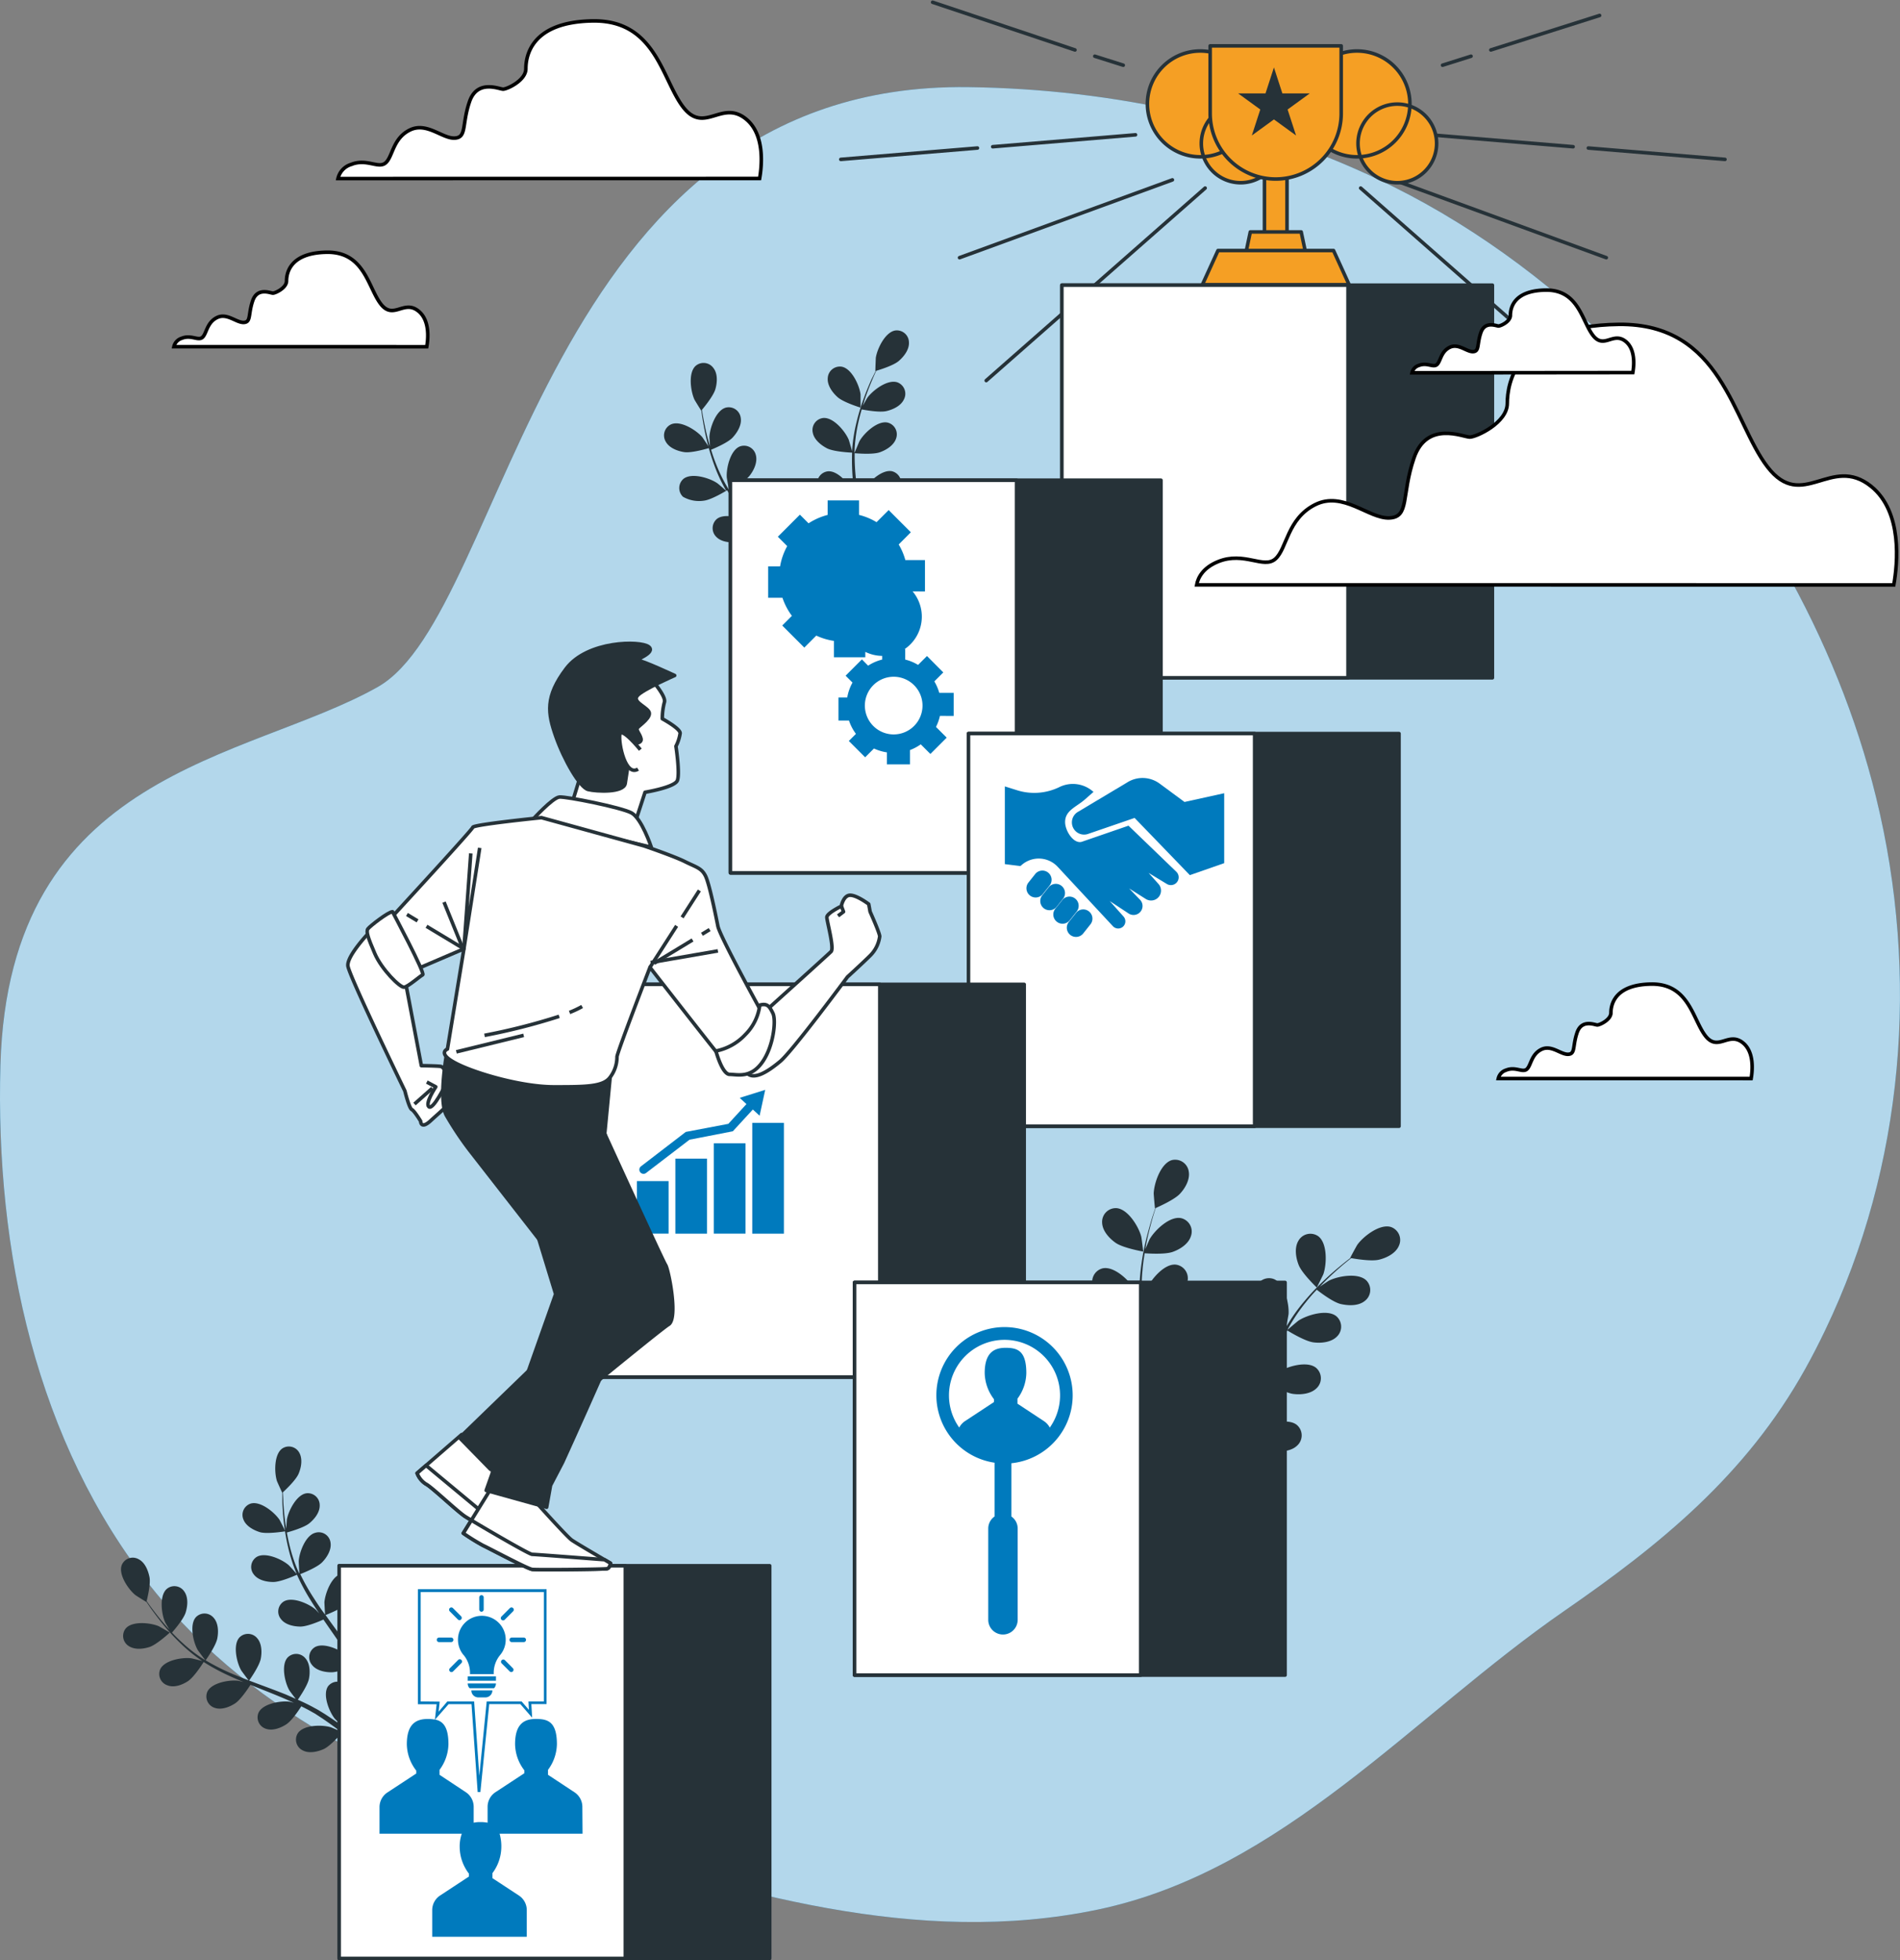
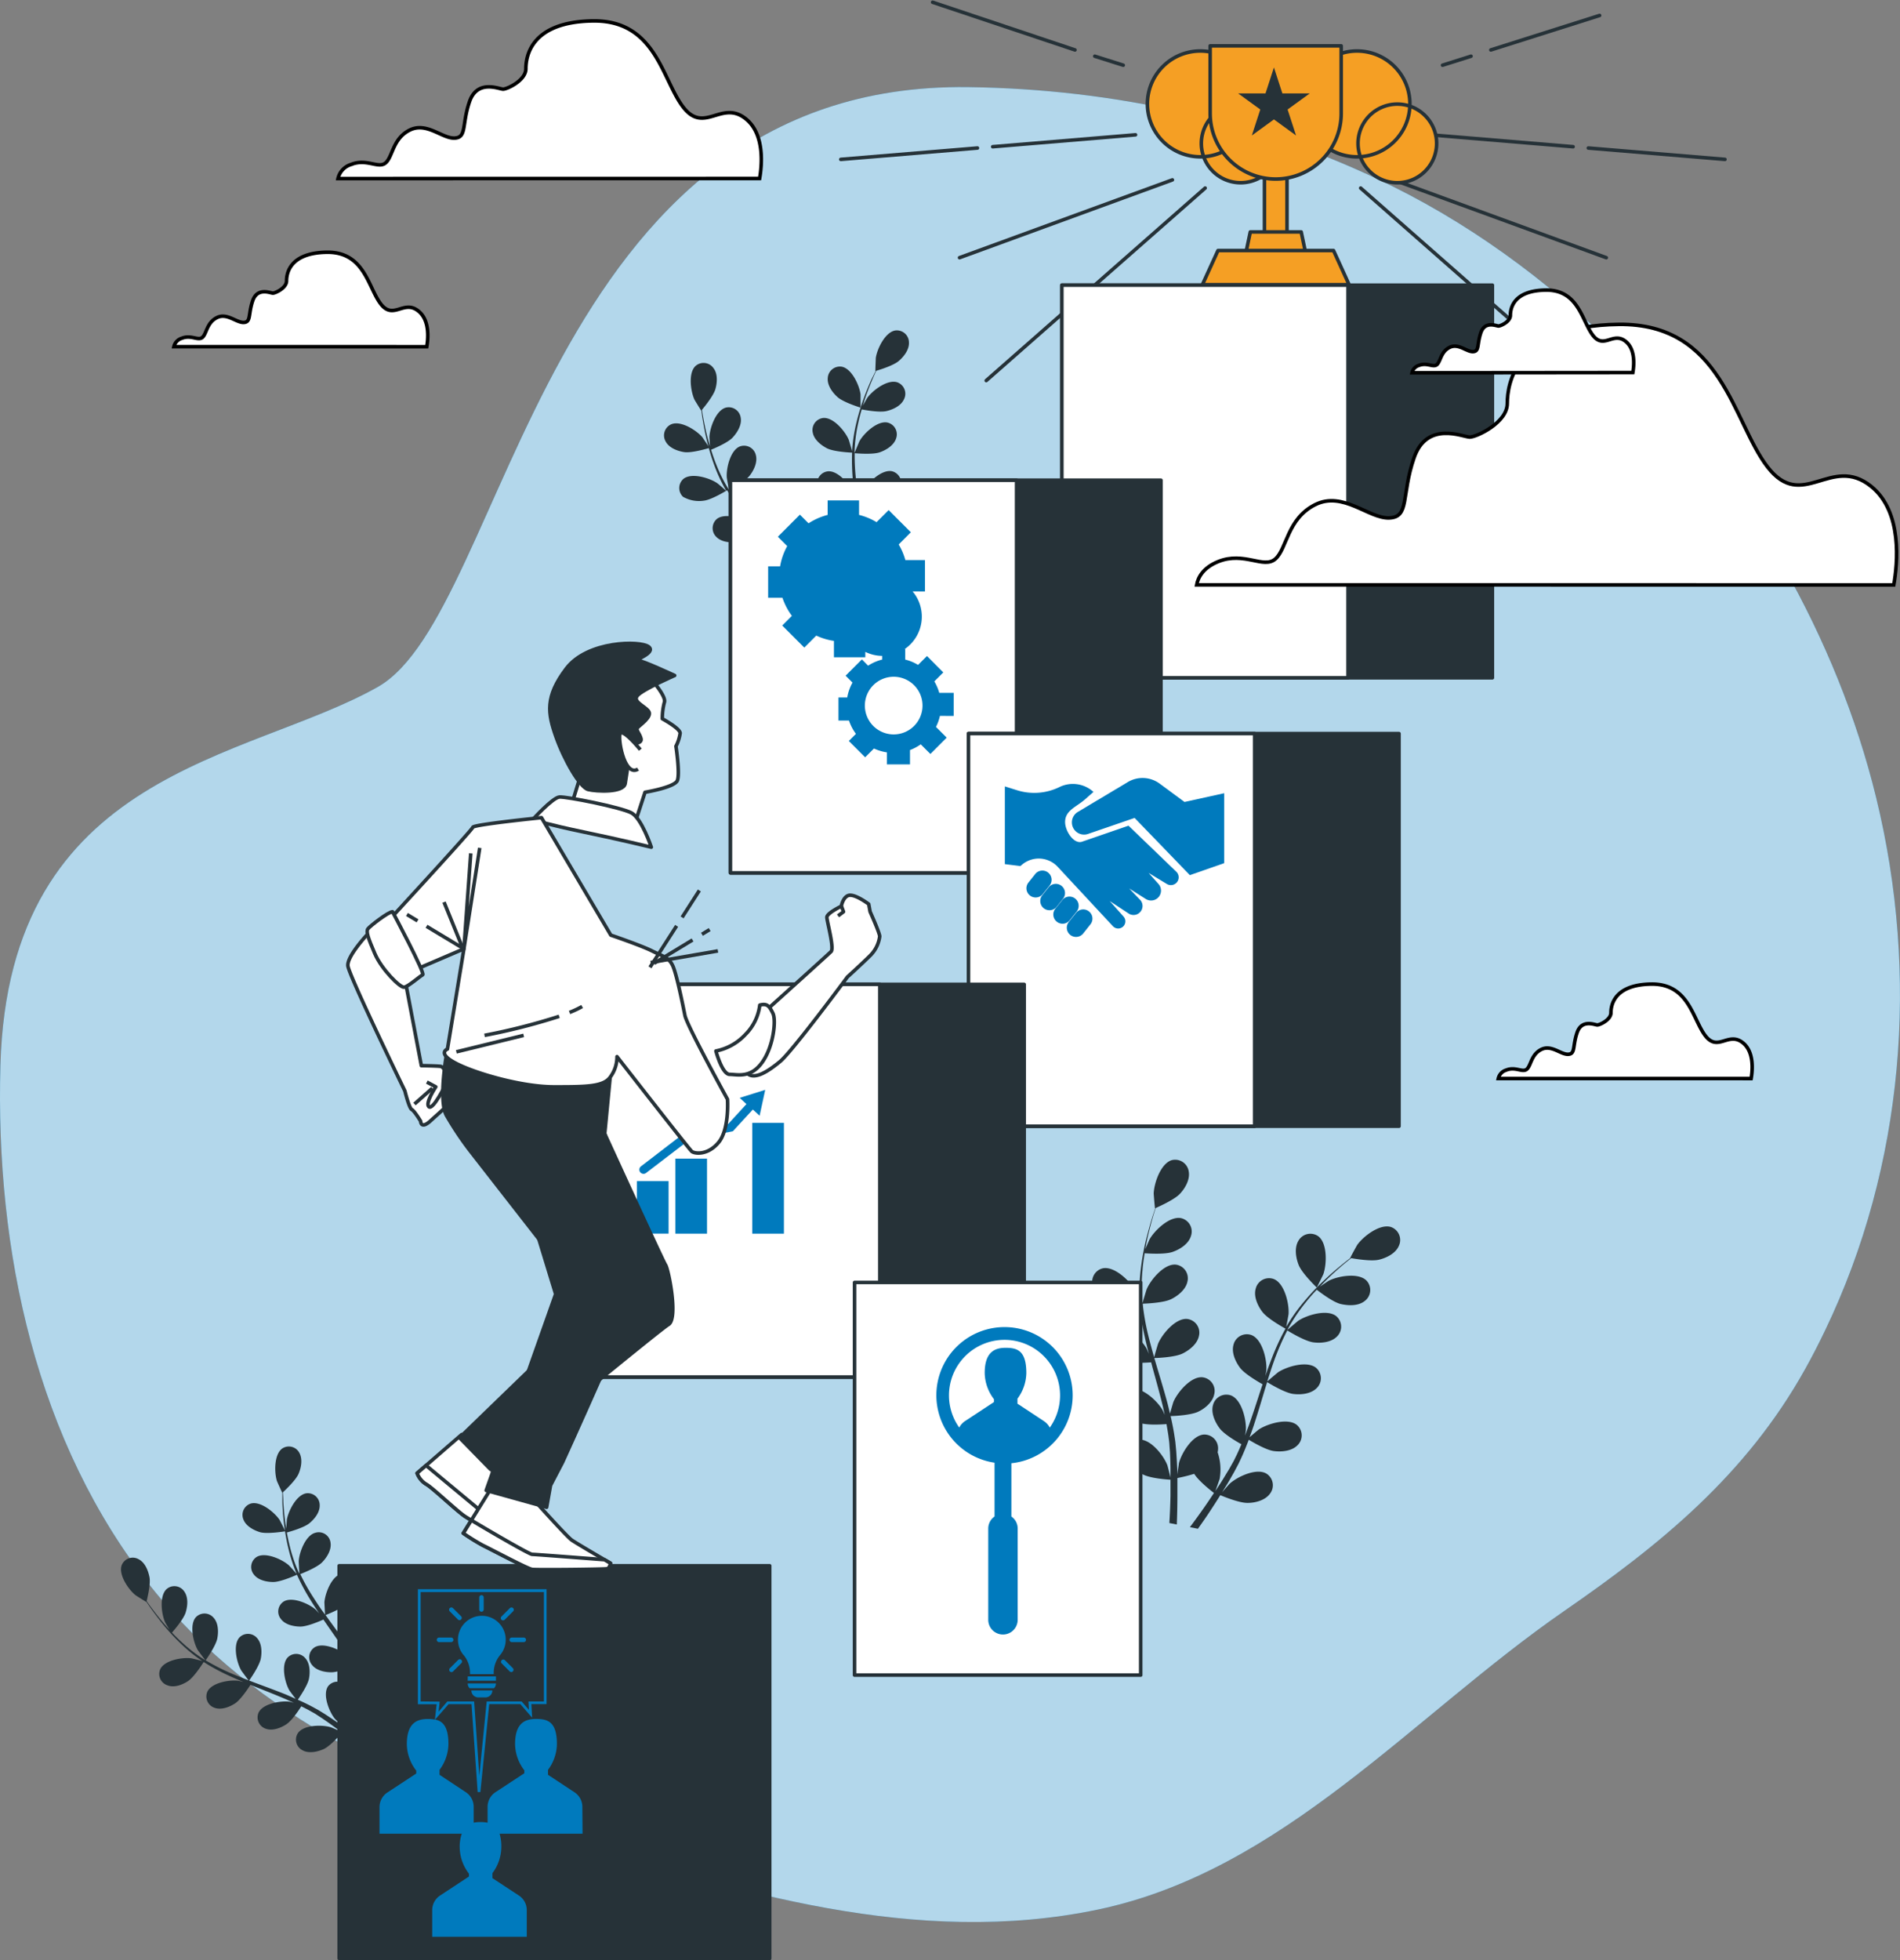
<svg xmlns="http://www.w3.org/2000/svg" width="533.91" height="550.626" viewBox="0 0 533.91 550.626">
  <rect x="0" y="0" width="533.91" height="550.626" fill="#808080" stroke="none" />
  <g id="Success_factors-bro" data-name="Success factors-bro" transform="translate(-22.998 -21.927)">
    <g id="freepik--background-simple--inject-3" transform="translate(22.998 46.39)">
      <path id="Path_333" data-name="Path 333" d="M481.924,120.871c-20.085-20.817-43.1-38.114-67.555-50.235C377.117,52.17,336.085,43.273,295.042,42.742,175.124,41.206,165.956,190.494,129.13,211.252S25.422,234.444,23.119,317.477c-1.453,52.232,10.054,105.929,42.4,146.618,29.631,37.263,73.167,56.154,116.042,70.107,48.191,15.69,99.242,31.049,149.891,20.475,51.984-10.858,88.514-54.477,131.2-83.954,26.878-18.561,51-38.1,67.6-67.886,1.985-3.544,3.84-7.183,5.612-10.869,22.223-46.278,26.571-99.656,14.319-149.737C539.2,197.3,514.378,154.5,481.924,120.871Z" transform="translate(-22.998 -42.73)" fill="#007abd" />
      <path id="Path_334" data-name="Path 334" d="M481.924,120.871c-20.085-20.817-43.1-38.114-67.555-50.235C377.117,52.17,336.085,43.273,295.042,42.742,175.124,41.206,165.956,190.494,129.13,211.252S25.422,234.444,23.119,317.477c-1.453,52.232,10.054,105.929,42.4,146.618,29.631,37.263,73.167,56.154,116.042,70.107,48.191,15.69,99.242,31.049,149.891,20.475,51.984-10.858,88.514-54.477,131.2-83.954,26.878-18.561,51-38.1,67.6-67.886,1.985-3.544,3.84-7.183,5.612-10.869,22.223-46.278,26.571-99.656,14.319-149.737C539.2,197.3,514.378,154.5,481.924,120.871Z" transform="translate(-22.998 -42.73)" fill="#fff" opacity="0.7" />
    </g>
    <g id="freepik--Plant--inject-3" transform="translate(56.992 114.742)">
-       <path id="Path_335" data-name="Path 335" d="M288.946,319.029c2.091,1.453,7.727,2.446,7.738,2.446s-.473-3.911-.543-4.159c-.709-2.812-3.757-7.845-7.018-8.046a3.852,3.852,0,0,0-3.982,4.135C285.236,315.7,287.162,317.777,288.946,319.029Z" transform="translate(-9.427 -62.719)" fill="#263238" />
      <path id="Path_336" data-name="Path 336" d="M288.062,337.756c2.363.827,7.609.378,8.034.331a69.313,69.313,0,0,0,1.359,9.014c.378,1.737.8,3.462,1.252,5.2-.319-.756-.614-1.441-.673-1.524-1.43-2.54-5.695-6.581-8.9-5.907a3.851,3.851,0,0,0-2.741,5.045c.685,2.186,3.1,3.686,5.139,4.419s6.6.437,7.809.343c.177.673.343,1.335.532,2,.874,3.178,1.76,6.344,2.528,9.452.284,1.1.508,2.2.744,3.3-.3-.673-.543-1.241-.591-1.323-1.43-2.528-5.695-6.581-8.9-5.907a3.863,3.863,0,0,0-2.741,5.045c.685,2.2,3.1,3.686,5.151,4.419s6.155.473,7.585.366c.2,1.181.4,2.257.555,3.367.083.756.213,1.477.26,2.245s.106,1.5.165,2.245c.059,1.43.118,2.906.142,4.3v2.835c-.26-1.1-.815-3.249-.874-3.426-1.04-2.717-4.643-7.36-7.9-7.2a3.851,3.851,0,0,0-3.473,4.572c.343,2.268,2.5,4.123,4.419,5.151,2.1,1.181,7.207,1.5,7.833,1.536v4.466c-.059,2.883-.177,5.47-.319,7.7l2.091.414c.094-2.363.165-5.045.165-8.093v-4.962a43.9,43.9,0,0,0,4.726-1.181c1.288,2.091,5.068,5.009,5.553,5.376-.851,1.288-1.689,2.54-2.493,3.7-1.548,2.221-2.977,4.182-4.265,5.907l2.245.449c1.111-1.56,2.363-3.32,3.615-5.257.862-1.311,1.772-2.717,2.682-4.182.579.248,5.3,2.233,7.691,2.174,2.174,0,4.938-.733,6.273-2.6a3.863,3.863,0,0,0-1.04-5.647c-2.835-1.63-8.14.9-10.3,2.859-.118.106-1.359,1.512-2.127,2.422l1.111-1.8c.744-1.181,1.453-2.469,2.221-3.8l1.052-1.985c.366-.662.673-1.394,1.016-2.1.756-1.642,1.441-3.355,2.1-5.092,1.063.65,4.9,2.918,7.089,3.19s4.974,0,6.581-1.619a3.852,3.852,0,0,0-.177-5.742c-2.54-2.032-8.176-.343-10.633,1.264-.154.094-1.772,1.453-2.635,2.209.378-1.052.768-2.091,1.122-3.154,1.028-3.1,1.973-6.262,2.93-9.452.284-.969.591-1.926.886-2.883.378.236,4.891,3.013,7.313,3.32,2.162.284,4.986,0,6.592-1.619a3.851,3.851,0,0,0-.177-5.73c-2.552-2.044-8.187-.354-10.633,1.252-.177.13-2.493,2.068-3.06,2.6.662-2.115,1.335-4.218,2.079-6.262a70.386,70.386,0,0,1,3.544-8.081c.177.118,4.868,3.036,7.349,3.355,2.162.284,4.986,0,6.592-1.619a3.863,3.863,0,0,0-.177-5.742c-2.552-2.032-8.187-.343-10.633,1.264-.189.13-2.682,2.221-3.107,2.635.083-.142.154-.307.236-.461a48.971,48.971,0,0,1,4.938-7.325c1-1.276,2.044-2.446,3.084-3.544.815.638,4.584,3.544,6.782,4.029s4.95.567,6.734-.886a3.851,3.851,0,0,0,.449-5.718c-2.3-2.3-8.093-1.252-10.633.083-.142.071-1.489.969-2.457,1.642.473-.5.957-1.016,1.418-1.477,1.737-1.749,3.438-3.249,4.95-4.56.874-.732,1.678-1.382,2.434-1.985,1.122.2,5.671.969,7.833.437s4.655-1.772,5.565-3.887a3.863,3.863,0,0,0-2.233-5.293c-3.107-.969-7.762,2.623-9.452,5.009-.142.2-2.044,3.674-1.985,3.686h.059c-.733.567-1.524,1.181-2.363,1.867-1.548,1.276-3.284,2.729-5.068,4.454a67.565,67.565,0,0,0-5.494,5.813,49.626,49.626,0,0,0-5.163,7.3.708.708,0,0,1,0,.095c.2-.933.685-3.544.7-3.769.2-2.906-1.122-8.636-4.159-9.841a3.852,3.852,0,0,0-5.068,2.694c-.638,2.209.543,4.785,1.855,6.522,1.477,1.961,6.144,4.513,6.51,4.726a66.83,66.83,0,0,0-3.828,8.27c-.65,1.654-1.252,3.332-1.831,5.033.154-.815.284-1.548.284-1.654.2-2.895-1.122-8.625-4.159-9.841a3.852,3.852,0,0,0-5.068,2.694c-.638,2.209.543,4.785,1.855,6.522s5.269,4.017,6.309,4.6c-.213.65-.437,1.3-.65,1.961-1.016,3.131-2.032,6.262-3.107,9.3-.39,1.075-.8,2.115-1.181,3.154.13-.721.236-1.335.236-1.43.2-2.895-1.122-8.625-4.147-9.841a3.875,3.875,0,0,0-5.08,2.694c-.626,2.209.555,4.785,1.855,6.522s4.879,3.792,6.132,4.49c-.461,1.063-.91,2.115-1.394,3.119-.354.673-.638,1.359-1.028,2.02l-1.1,1.961c-.744,1.181-1.5,2.493-2.257,3.674l-1.536,2.363c.39-1.063,1.111-3.166,1.181-3.343a15.064,15.064,0,0,0-.555-7.538,4.219,4.219,0,0,0,.118-.851,3.863,3.863,0,0,0-3.981-4.135c-3.261.213-6.3,5.246-7.018,8.069,0,.165-.3,2.02-.437,3.19,0-.7,0-1.382-.059-2.1-.059-1.43-.154-2.859-.248-4.395l-.213-2.245c-.059-.744-.213-1.536-.319-2.3-.272-1.8-.65-3.6-1.052-5.411,1.252,0,5.695-.284,7.656-1.181s4.171-2.729,4.608-4.986a3.852,3.852,0,0,0-3.32-4.726c-3.249-.3-7.018,4.218-8.152,6.9-.071.165-.662,2.186-.969,3.3-.26-1.087-.508-2.174-.8-3.261-.851-3.143-1.808-6.3-2.753-9.452l-.851-2.895c.449,0,5.742-.177,7.939-1.264,1.949-.957,4.171-2.717,4.608-4.986a3.863,3.863,0,0,0-3.32-4.726c-3.249-.284-7.018,4.23-8.152,6.911-.083.2-.945,3.107-1.122,3.852q-.922-3.19-1.713-6.368a67.933,67.933,0,0,1-1.512-8.684c.213,0,5.73-.154,7.987-1.264,1.949-.957,4.159-2.729,4.6-4.986a3.863,3.863,0,0,0-3.308-4.726c-3.249-.284-7.018,4.23-8.152,6.912-.095.213-1.016,3.332-1.181,3.911,0-.177-.059-.343-.071-.52a48.7,48.7,0,0,1,.083-8.825c.13-1.63.354-3.166.6-4.667,1.04.071,5.754.378,7.892-.39s4.442-2.257,5.116-4.454a3.851,3.851,0,0,0-2.776-5.021c-3.19-.65-7.431,3.426-8.861,5.966-.071.142-.709,1.63-1.181,2.717.118-.673.236-1.371.366-2.008.484-2.363,1.087-4.608,1.619-6.533.319-1.1.626-2.079.933-2.989,1.052-.461,5.269-2.363,6.782-3.97s2.906-4.041,2.493-6.309a3.863,3.863,0,0,0-4.726-3.178c-3.131.9-5.021,6.474-5.116,9.381,0,.248.319,4.194.378,4.171h.059c-.3.874-.614,1.819-.945,2.859-.579,1.926-1.181,4.1-1.772,6.51a70.691,70.691,0,0,0-1.37,7.88,50.642,50.642,0,0,0-.272,8.944v.106c-.343-.886-1.394-3.355-1.5-3.544-1.441-2.528-5.706-6.581-8.9-5.907a3.863,3.863,0,0,0-2.741,5.045C283.608,335.535,286.018,337.035,288.062,337.756Z" transform="translate(-9.855 -64.811)" fill="#263238" />
      <path id="Path_337" data-name="Path 337" d="M337.1,330.482s1.76-3.544,1.843-3.769c.957-2.753,1.181-8.625-1.406-10.633a3.852,3.852,0,0,0-5.6,1.252c-1.181,1.961-.744,4.726.059,6.781C332.946,326.536,337.1,330.47,337.1,330.482Z" transform="translate(-1.065 -61.613)" fill="#263238" />
      <path id="Path_338" data-name="Path 338" d="M186.624,130.761c2.233.319,7.089-1.181,7.089-1.181s-1.926-2.906-2.068-3.072c-1.689-1.938-6.084-4.726-8.731-3.544a3.414,3.414,0,0,0-1.5,4.844C182.382,129.6,184.734,130.477,186.624,130.761Z" transform="translate(-28.334 -96.575)" fill="#263238" />
      <path id="Path_339" data-name="Path 339" d="M191.544,148.4c2.138-.272,6.144-2.729,6.463-2.918a58.672,58.672,0,0,0,4.643,6.557c.981,1.181,2,2.422,3.036,3.6a9.846,9.846,0,0,0-1.181-.933c-2.127-1.43-7.089-2.93-9.357-1.181a3.414,3.414,0,0,0-.165,5.068c1.418,1.453,3.911,1.678,5.813,1.441s5.387-2.268,6.285-2.812c.4.449.8.91,1.181,1.359,1.949,2.15,3.9,4.3,5.754,6.463.65.768,1.264,1.536,1.879,2.363-.5-.425-.91-.768-.981-.815-2.138-1.43-7.089-2.93-9.357-1.181a3.4,3.4,0,0,0-.165,5.068c1.406,1.453,3.9,1.678,5.813,1.441s5.045-2.068,6.12-2.717c.6.815,1.181,1.619,1.772,2.434.366.567.756,1.087,1.1,1.666l1.016,1.7c.614,1.111,1.252,2.245,1.819,3.344.4.756.768,1.489,1.181,2.221-.65-.768-1.926-2.233-2.056-2.363-1.89-1.737-6.569-3.97-9.074-2.54a3.4,3.4,0,0,0-.933,4.974c1.181,1.654,3.6,2.257,5.529,2.363,2.1,0,6.274-1.678,6.793-1.89.6,1.181,1.181,2.363,1.725,3.544,1.1,2.292,2.02,4.383,2.8,6.2l1.808-.508c-.851-1.867-1.867-4.041-3.072-6.439-.614-1.181-1.3-2.552-2.02-3.887a38.719,38.719,0,0,0,3.3-2.835,24.716,24.716,0,0,0,6.522,2.044c-.165,1.359-.331,2.67-.508,3.911-.343,2.363-.7,4.478-1.028,6.333l1.949-.543c.26-1.666.52-3.544.768-5.565.165-1.382.319-2.847.461-4.36.543,0,5.057-.343,6.923-1.347,1.689-.91,3.544-2.528,3.911-4.537a3.391,3.391,0,0,0-3.06-4.029c-2.871-.165-6.061,3.934-6.982,6.321-.059.142-.473,1.749-.721,2.765,0-.626.118-1.181.165-1.855.095-1.264.165-2.517.248-3.875v-4.041a48.431,48.431,0,0,0-.354-4.856c1.1.095,5.021.354,6.841-.284s3.934-1.961,4.549-3.9a3.4,3.4,0,0,0-2.363-4.454c-2.824-.591-6.593,2.977-7.868,5.2-.071.142-.815,1.843-1.181,2.788-.118-.969-.224-1.949-.366-2.93-.414-2.847-.922-5.718-1.418-8.577-.154-.874-.3-1.749-.437-2.623.39,0,5.045.437,7.089-.272,1.808-.638,3.934-1.961,4.56-3.9a3.4,3.4,0,0,0-2.363-4.454c-2.812-.591-6.581,2.977-7.857,5.2-.095.177-1.181,2.623-1.394,3.261-.319-1.926-.614-3.852-.827-5.754a60.145,60.145,0,0,1-.425-7.774c.189,0,5.045.473,7.089-.272,1.808-.638,3.934-1.949,4.56-3.887a3.4,3.4,0,0,0-2.422-4.454c-2.812-.591-6.592,2.965-7.857,5.2-.106.177-1.181,2.824-1.406,3.308v-.449a45.532,45.532,0,0,1,.992-7.739c.3-1.406.65-2.729,1.028-4.017.9.177,5,.933,6.947.473s4.123-1.5,4.95-3.355a3.414,3.414,0,0,0-1.9-4.726c-2.741-.9-6.876,2.233-8.388,4.312-.083.106-.792,1.347-1.3,2.268.177-.579.354-1.181.532-1.737.685-2.068,1.43-3.911,2.115-5.553.39-.922.756-1.749,1.122-2.528.969-.284,4.856-1.477,6.344-2.765s2.977-3.237,2.847-5.269a3.4,3.4,0,0,0-3.852-3.284c-2.847.473-5.08,5.151-5.458,7.691,0,.224-.165,3.71-.106,3.7h.059c-.366.744-.744,1.536-1.181,2.363-.709,1.619-1.5,3.462-2.233,5.529a58.909,58.909,0,0,0-2.02,6.758,44.671,44.671,0,0,0-1.181,7.8v.095c-.213-.815-.874-3.072-.945-3.249-.992-2.363-4.3-6.356-7.171-6.108a3.391,3.391,0,0,0-2.93,4.135c.378,2,2.363,3.544,4.041,4.407,1.949.957,6.64,1.181,7.006,1.181a61.594,61.594,0,0,0,.248,8.046c.154,1.56.343,3.119.555,4.726-.2-.7-.39-1.323-.425-1.406-.992-2.363-4.312-6.356-7.171-6.108a3.4,3.4,0,0,0-2.942,4.123c.378,2,2.363,3.544,4.052,4.419s5.742,1.075,6.793,1.122c.095.591.177,1.181.26,1.8.437,2.871.886,5.742,1.241,8.566.118.992.2,1.985.3,2.965a7.826,7.826,0,0,0-.378-1.181c-.992-2.363-4.3-6.368-7.171-6.12a3.4,3.4,0,0,0-2.93,4.135c.378,2,2.363,3.544,4.041,4.407s5.352,1.063,6.616,1.111c.059,1.016.118,2.032.13,3.013v2c0,.673-.059,1.323-.095,1.985-.095,1.252-.189,2.552-.319,3.781-.083.862-.177,1.666-.272,2.493-.118-.992-.378-2.93-.414-3.1a13.232,13.232,0,0,0-3.414-5.73,4.563,4.563,0,0,0-.248-.709,3.4,3.4,0,0,0-4.785-1.678c-2.481,1.453-2.883,6.616-2.363,9.133,0,.142.567,1.713.922,2.694-.3-.543-.579-1.075-.9-1.642-.6-1.1-1.241-2.186-1.926-3.367l-1.063-1.678c-.343-.567-.768-1.122-1.181-1.7-.933-1.3-1.938-2.576-2.977-3.84.969-.532,4.383-2.481,5.541-4.017s2.209-3.8,1.654-5.754a3.4,3.4,0,0,0-4.466-2.363c-2.682,1.063-3.863,6.108-3.7,8.672,0,.165.343,1.985.543,2.989-.638-.756-1.264-1.512-1.926-2.257-1.914-2.138-3.922-4.241-5.907-6.356l-1.808-1.949c.343-.189,4.454-2.363,5.754-4.135,1.181-1.536,2.209-3.8,1.654-5.754a3.4,3.4,0,0,0-4.478-2.363c-2.67,1.051-3.852,6.108-3.686,8.672,0,.189.484,2.824.638,3.485-1.323-1.43-2.635-2.871-3.875-4.348a61.337,61.337,0,0,1-4.631-6.25c.165-.083,4.466-2.363,5.789-4.147,1.181-1.536,2.209-3.8,1.654-5.754a3.4,3.4,0,0,0-4.466-2.363c-2.67,1.051-3.863,6.108-3.686,8.672,0,.2.52,3.025.65,3.544l-.26-.378a43.972,43.972,0,0,1-3.438-6.994c-.532-1.335-.969-2.635-1.359-3.922.839-.343,4.726-1.973,6.061-3.426s2.611-3.544,2.268-5.541a3.4,3.4,0,0,0-4.182-2.859c-2.776.756-4.5,5.647-4.619,8.27,0,.142.095,1.571.177,2.611-.177-.579-.354-1.181-.508-1.737-.579-2.1-.969-4.052-1.311-5.789-.189-.992-.331-1.89-.461-2.729.65-.78,3.237-3.922,3.781-5.813s.685-4.348-.532-5.907a3.4,3.4,0,0,0-5.033-.614c-2.115,1.949-1.394,7.089-.319,9.452.095.2,1.926,3.178,1.949,3.143h0c.106.815.224,1.678.39,2.623.3,1.749.65,3.722,1.181,5.836a60.4,60.4,0,0,0,2.032,6.758,44.177,44.177,0,0,0,3.332,7.16.506.506,0,0,1,0,.083c-.626-.567-2.363-2.091-2.576-2.186-2.138-1.43-7.089-2.93-9.357-1.181a3.4,3.4,0,0,0-.165,5.068A9.078,9.078,0,0,0,191.544,148.4Z" transform="translate(-27.678 -100.585)" fill="#263238" />
      <path id="Path_340" data-name="Path 340" d="M229.1,120.711V117c-.331-2.54-2.469-7.266-5.3-7.786a3.414,3.414,0,0,0-3.922,3.214c-.165,2.02,1.311,4.041,2.741,5.317C224.267,119.246,229.1,120.711,229.1,120.711Z" transform="translate(-21.271 -99.025)" fill="#263238" />
-       <path id="Path_341" data-name="Path 341" d="M59.676,414.651c2.1-.685,5.73-4.064,5.73-4.064s-2.954-1.713-3.154-1.8c-2.363-.981-7.384-1.5-9.227.638a3.355,3.355,0,0,0,.78,4.915C55.493,415.478,57.856,415.23,59.676,414.651Z" transform="translate(-51.678 -44.814)" fill="#263238" />
      <path id="Path_342" data-name="Path 342" d="M70.59,431.862c1.772-1.181,4.23-5.068,4.419-5.387a58.041,58.041,0,0,0,6.935,3.769c1.394.65,2.812,1.252,4.241,1.855l-1.406-.343c-2.493-.331-7.514.508-8.731,3.06a3.355,3.355,0,0,0,2.056,4.537c1.879.662,4.171-.224,5.742-1.252s3.757-4.336,4.312-5.21l1.654.662c2.646,1.063,5.3,2.1,7.868,3.2.91.39,1.784.8,2.67,1.181l-1.181-.3c-2.493-.331-7.514.508-8.731,3.06a3.355,3.355,0,0,0,2.056,4.537c1.879.662,4.171-.224,5.742-1.252s3.544-4.017,4.206-5.057c.886.449,1.784.9,2.623,1.37.567.343,1.181.626,1.689.992l1.63,1.063c1.028.709,2.079,1.43,3.048,2.15.685.484,1.323.969,1.973,1.453-.9-.39-2.67-1.181-2.824-1.181-2.422-.7-7.514-.638-9.1,1.7a3.355,3.355,0,0,0,1.359,4.832c1.749.945,4.147.414,5.907-.366,1.89-.874,4.8-4.206,5.163-4.62,1.063.8,2.1,1.595,3.06,2.363,1.961,1.548,3.674,2.977,5.151,4.241l1.37-1.181c-1.548-1.276-3.4-2.741-5.494-4.336-1.087-.827-2.257-1.678-3.473-2.552a32.588,32.588,0,0,0,1.678-3.922,23.878,23.878,0,0,0,6.616-1.028c.449,1.264.874,2.493,1.252,3.663.733,2.221,1.347,4.241,1.855,6.014l1.477-1.311c-.5-1.583-1.075-3.344-1.749-5.234-.449-1.288-.945-2.646-1.477-4.041.461-.272,4.3-2.5,5.506-4.194s2.068-3.781,1.477-5.683a3.332,3.332,0,0,0-4.442-2.221c-2.6,1.1-3.639,6.084-3.4,8.6,0,.142.343,1.737.567,2.741l-.662-1.7c-.461-1.181-.945-2.292-1.465-3.544-.272-.591-.555-1.181-.827-1.772s-.614-1.181-.922-1.8c-.744-1.382-1.571-2.753-2.363-4.1,1-.4,4.572-1.879,5.907-3.237s2.611-3.426,2.363-5.4a3.343,3.343,0,0,0-4.064-2.871c-2.729.7-4.5,5.47-4.655,7.987,0,.165.083,1.985.154,2.977-.52-.815-1.04-1.63-1.595-2.434-1.607-2.363-3.3-4.62-4.974-6.923-.52-.709-1.016-1.418-1.524-2.127.354-.13,4.631-1.8,6.108-3.308s2.623-3.426,2.363-5.4a3.344,3.344,0,0,0-4.064-2.871c-2.729.7-4.513,5.47-4.726,7.987,0,.189.13,2.8.2,3.474-1.181-1.56-2.221-3.131-3.237-4.726a57.548,57.548,0,0,1-3.745-6.652c.165-.071,4.643-1.784,6.155-3.332,1.311-1.347,2.623-3.426,2.363-5.4a3.332,3.332,0,0,0-4.289-2.883c-2.741.7-4.513,5.47-4.667,7.987,0,.2.142,3.013.2,3.544,0-.13-.142-.26-.2-.4a42.281,42.281,0,0,1-2.481-7.23c-.354-1.37-.626-2.694-.851-3.982.862-.236,4.809-1.347,6.333-2.6s2.977-3.119,2.895-5.116a3.344,3.344,0,0,0-3.722-3.3c-2.788.39-5.08,4.95-5.506,7.431,0,.13-.118,1.536-.165,2.552-.083-.579-.2-1.181-.272-1.749-.307-2.115-.449-4.076-.555-5.8,0-.992-.095-1.879-.118-2.717.733-.673,3.639-3.414,4.4-5.187s1.181-4.147.213-5.907a3.332,3.332,0,0,0-4.82-1.181c-2.292,1.642-2.233,6.734-1.465,9.133.071.2,1.477,3.332,1.512,3.3h0v2.611c.071,1.737.177,3.7.437,5.825a59.253,59.253,0,0,0,1.181,6.829,44.764,44.764,0,0,0,2.363,7.384.507.507,0,0,1,0,.083c-.543-.626-2.1-2.363-2.245-2.457-1.9-1.642-6.557-3.722-8.967-2.257a3.344,3.344,0,0,0-.792,4.9c1.181,1.595,3.544,2.127,5.482,2.127,2.127,0,6.321-1.89,6.652-2.044a58.2,58.2,0,0,0,3.71,6.959c.8,1.311,1.654,2.6,2.516,3.887-.484-.52-.91-.992-.981-1.052-1.9-1.654-6.557-3.722-8.967-2.268a3.332,3.332,0,0,0-.792,4.915c1.181,1.595,3.544,2.115,5.47,2.127s5.529-1.548,6.474-1.973l1.016,1.477c1.63,2.363,3.261,4.667,4.8,7.006.543.815,1.051,1.654,1.548,2.481-.425-.473-.792-.862-.851-.91-1.9-1.654-6.557-3.733-8.967-2.268a3.32,3.32,0,0,0-.792,4.9c1.181,1.595,3.544,2.127,5.482,2.127s5.163-1.394,6.3-1.89c.484.862.981,1.725,1.418,2.587.3.591.614,1.181.862,1.76s.532,1.181.792,1.784c.449,1.181.933,2.363,1.347,3.473.307.792.567,1.548.839,2.3-.52-.815-1.595-2.363-1.7-2.54a12.914,12.914,0,0,0-5.494-3.544,3.164,3.164,0,0,0-.532-.52,3.32,3.32,0,0,0-4.785.555c-1.56,2.363.331,7.089,1.9,9.05.095.106,1.252,1.264,1.985,1.973l-1.489-1.063c-1.016-.709-2.056-1.382-3.166-2.127l-1.654-1.016c-.555-.354-1.181-.65-1.772-.992-1.382-.744-2.812-1.43-4.277-2.079.614-.9,2.776-4.088,3.131-5.907s.3-4.3-1.04-5.777a3.343,3.343,0,0,0-4.974-.154c-1.89,2.091-.744,7.089.52,9.227.071.142,1.181,1.607,1.772,2.363-.886-.39-1.772-.78-2.67-1.181-2.623-1.052-5.3-2.044-7.975-3.036l-2.446-.922c.224-.319,2.871-4.064,3.273-6.144.354-1.855.3-4.3-1.04-5.789a3.355,3.355,0,0,0-4.974-.154c-1.89,2.091-.744,7.089.52,9.239.095.165,1.654,2.268,2.079,2.788-1.8-.685-3.544-1.382-5.3-2.138a61.96,61.96,0,0,1-6.782-3.485c.094-.154,2.883-4.041,3.284-6.179.354-1.843.3-4.3-1.04-5.777a3.344,3.344,0,0,0-4.974-.165c-1.89,2.1-.732,7.089.52,9.239.106.177,1.784,2.434,2.115,2.824l-.39-.213a42.528,42.528,0,0,1-6.061-4.667c-1.051-.945-2.008-1.9-2.906-2.859.591-.673,3.261-3.769,3.84-5.647s.768-4.253-.4-5.907a3.332,3.332,0,0,0-4.915-.7c-2.115,1.867-1.512,6.923-.508,9.239,0,.118.756,1.335,1.288,2.221-.4-.449-.827-.886-1.181-1.311-1.418-1.595-2.611-3.155-3.663-4.537-.591-.78-1.111-1.512-1.583-2.2.236-.957,1.181-4.856.792-6.758s-1.276-4.111-3.06-5.009a3.332,3.332,0,0,0-4.726,1.642c-1.016,2.635,1.855,6.841,3.816,8.424.165.142,3.072,1.973,3.084,1.926v-.059c.449.662.933,1.382,1.477,2.15,1.028,1.406,2.2,2.977,3.544,4.62a59.145,59.145,0,0,0,4.726,5.057,43.223,43.223,0,0,0,6.037,4.879h.083c-.792-.224-3.048-.78-3.225-.8-2.493-.331-7.514.508-8.731,3.06a3.355,3.355,0,0,0,2.056,4.537C66.727,433.776,69.019,432.89,70.59,431.862Z" transform="translate(-51.771 -52.432)" fill="#263238" />
      <path id="Path_343" data-name="Path 343" d="M92.7,387.325c.059,0-1.512-3.06-1.63-3.249-1.406-2.091-5.34-5.317-8.058-4.549a3.332,3.332,0,0,0-2.056,4.525c.732,1.855,2.906,3,4.726,3.544C87.806,388.141,92.7,387.325,92.7,387.325Z" transform="translate(-46.527 -49.991)" fill="#263238" />
    </g>
    <g id="freepik--Shine--inject-3" transform="translate(256.975 22.56)">
      <line id="Line_12" data-name="Line 12" x1="10.574" y2="9.298" transform="translate(0 134.922)" fill="none" stroke="#263238" stroke-linecap="round" stroke-linejoin="round" stroke-width="1" />
      <line id="Line_13" data-name="Line 13" x1="61.518" y2="54.075" transform="translate(43.158 52.197)" fill="none" stroke="#263238" stroke-linecap="round" stroke-linejoin="round" stroke-width="1" />
      <line id="Line_14" data-name="Line 14" x1="59.817" y2="21.857" transform="translate(35.656 49.893)" fill="none" stroke="#263238" stroke-linecap="round" stroke-linejoin="round" stroke-width="1" />
      <line id="Line_15" data-name="Line 15" x1="38.397" y2="3.19" transform="translate(2.292 40.949)" fill="none" stroke="#263238" stroke-linecap="round" stroke-linejoin="round" stroke-width="1" />
      <line id="Line_16" data-name="Line 16" x1="40.134" y2="3.344" transform="translate(44.978 37.239)" fill="none" stroke="#263238" stroke-linecap="round" stroke-linejoin="round" stroke-width="1" />
      <line id="Line_17" data-name="Line 17" x1="40.004" y1="13.398" transform="translate(28.095)" fill="none" stroke="#263238" stroke-linecap="round" stroke-linejoin="round" stroke-width="1" />
      <line id="Line_18" data-name="Line 18" x1="7.998" y1="2.528" transform="translate(73.664 15.158)" fill="none" stroke="#263238" stroke-linecap="round" stroke-linejoin="round" stroke-width="1" />
      <line id="Line_19" data-name="Line 19" x2="10.574" y2="9.298" transform="translate(242.481 134.922)" fill="none" stroke="#263238" stroke-linecap="round" stroke-linejoin="round" stroke-width="1" />
      <line id="Line_20" data-name="Line 20" x2="87.593" y2="77.007" transform="translate(148.379 52.197)" fill="none" stroke="#263238" stroke-linecap="round" stroke-linejoin="round" stroke-width="1" />
      <line id="Line_21" data-name="Line 21" x2="59.817" y2="21.857" transform="translate(157.582 49.893)" fill="none" stroke="#263238" stroke-linecap="round" stroke-linejoin="round" stroke-width="1" />
      <line id="Line_22" data-name="Line 22" x2="38.397" y2="3.19" transform="translate(212.354 40.949)" fill="none" stroke="#263238" stroke-linecap="round" stroke-linejoin="round" stroke-width="1" />
      <line id="Line_23" data-name="Line 23" x2="40.146" y2="3.344" transform="translate(167.932 37.239)" fill="none" stroke="#263238" stroke-linecap="round" stroke-linejoin="round" stroke-width="1" />
      <line id="Line_24" data-name="Line 24" y1="9.688" x2="30.564" transform="translate(184.956 3.71)" fill="none" stroke="#263238" stroke-linecap="round" stroke-linejoin="round" stroke-width="1" />
      <line id="Line_25" data-name="Line 25" y1="2.528" x2="8.01" transform="translate(171.382 15.158)" fill="none" stroke="#263238" stroke-linecap="round" stroke-linejoin="round" stroke-width="1" />
    </g>
    <g id="freepik--Trophy--inject-3" transform="translate(345.43 34.812)">
      <rect id="Rectangle_116" data-name="Rectangle 116" width="6.333" height="26.961" transform="translate(32.892 29.985)" fill="#f59f24" stroke="#263238" stroke-linecap="round" stroke-linejoin="round" stroke-width="1" />
      <path id="Path_344" data-name="Path 344" d="M337.224,87.626H318.51l2.209-10.456h14.3Z" transform="translate(-291.809 -24.903)" fill="#f59f24" stroke="#263238" stroke-linecap="round" stroke-linejoin="round" stroke-width="1" />
      <path id="Path_345" data-name="Path 345" d="M350.226,91.219H308.97l4.4-9.629h32.466Z" transform="translate(-293.54 -24.101)" fill="#f59f24" stroke="#263238" stroke-linecap="round" stroke-linejoin="round" stroke-width="1" />
      <path id="Path_346" data-name="Path 346" d="M311.056,34.15a14.863,14.863,0,1,0,14.579,14.863A14.863,14.863,0,0,0,311.056,34.15Zm0,25.992a11.042,11.042,0,1,0,0-.059Z" transform="translate(-295.91 -32.709)" fill="#f59f24" stroke="#263238" stroke-linecap="round" stroke-linejoin="round" stroke-width="1" />
      <path id="Path_347" data-name="Path 347" d="M348.326,34.15a14.863,14.863,0,1,0,14.579,14.863A14.863,14.863,0,0,0,348.326,34.15Zm0,25.992a11.042,11.042,0,1,0,0-.059Z" transform="translate(-289.147 -32.709)" fill="#f59f24" stroke="#263238" stroke-linecap="round" stroke-linejoin="round" stroke-width="1" />
      <path id="Path_348" data-name="Path 348" d="M329.261,70.335h0A18.419,18.419,0,0,1,310.83,51.916V32.93h36.826V51.916A18.419,18.419,0,0,1,329.261,70.335Z" transform="translate(-293.202 -32.93)" fill="#f59f24" stroke="#263238" stroke-linecap="round" stroke-linejoin="round" stroke-width="1" />
      <path id="Path_349" data-name="Path 349" d="M327.544,38.06l2.375,7.3H337.6l-6.214,4.513,2.375,7.3-6.214-4.513-6.214,4.513,2.375-7.3-6.214-4.513h7.679Z" transform="translate(-291.994 -31.999)" fill="#263238" />
    </g>
    <g id="freepik--Factors--inject-3" transform="translate(118.308 102.024)">
      <rect id="Rectangle_117" data-name="Rectangle 117" width="120.981" height="110.3" transform="translate(203.08)" fill="#263238" stroke="#263238" stroke-linejoin="round" stroke-width="1" />
      <rect id="Rectangle_118" data-name="Rectangle 118" width="80.41" height="110.3" transform="translate(203.08)" fill="#fff" stroke="#263238" stroke-linejoin="round" stroke-width="1" />
      <rect id="Rectangle_119" data-name="Rectangle 119" width="120.981" height="110.3" transform="translate(109.946 54.796)" fill="#263238" stroke="#263238" stroke-linejoin="round" stroke-width="1" />
      <rect id="Rectangle_120" data-name="Rectangle 120" width="80.41" height="110.3" transform="translate(109.946 54.796)" fill="#fff" stroke="#263238" stroke-linejoin="round" stroke-width="1" />
      <path id="Path_350" data-name="Path 350" d="M249.768,166.578v-8.814h-5.517a17.629,17.629,0,0,0-1.867-4.383l3.414-3.426-6.238-6.238-3.4,3.4a17.722,17.722,0,0,0-4.915-2.044V141h-8.825v4.076a17.981,17.981,0,0,0-5.364,2.363l-2.434-2.434-6.2,6.2,2.635,2.635a17.722,17.722,0,0,0-2,5.683H205.7v8.825h4.017a18.124,18.124,0,0,0,2.658,5.08l-2.717,2.717,6.2,6.2,3.367-3.367a18.016,18.016,0,0,0,4.962,1.489v4.6H233v-5.494a18.04,18.04,0,0,0,4.135-2.138l3.674,3.674,6.238-6.238-4.1-4.1a17.875,17.875,0,0,0,1.524-4.23Zm-22.932,7.089a11.023,11.023,0,1,0,0-.024Z" transform="translate(-85.156 -80.533)" fill="#007abd" />
      <path id="Path_351" data-name="Path 351" d="M254.8,195.142v-6.486h-4.052a13.491,13.491,0,0,0-1.382-3.225l2.516-2.517-4.584-4.608-2.5,2.5a13,13,0,0,0-3.615-1.5v-3h-6.486v3a13.078,13.078,0,0,0-3.946,1.713l-1.737-1.772-4.584,4.584,1.938,1.938a13.363,13.363,0,0,0-1.477,4.182H222.43v6.486h2.954a13.243,13.243,0,0,0,1.949,3.733l-2,2,4.584,4.584,2.481-2.469a13.517,13.517,0,0,0,3.639,1.087v3.379h6.486v-4.029a13.481,13.481,0,0,0,3.025-1.607l2.706,2.706,4.584-4.584-3.013-3.013a13,13,0,0,0,1.111-3.107Zm-16.859,5.187a8.1,8.1,0,1,1,8.1-8.1A8.1,8.1,0,0,1,237.942,200.329Z" transform="translate(-82.121 -74.126)" fill="#007abd" />
      <rect id="Rectangle_121" data-name="Rectangle 121" width="120.981" height="110.3" transform="translate(176.84 125.966)" fill="#263238" stroke="#263238" stroke-linejoin="round" stroke-width="1" />
      <rect id="Rectangle_122" data-name="Rectangle 122" width="80.41" height="110.3" transform="translate(176.84 125.966)" fill="#fff" stroke="#263238" stroke-linejoin="round" stroke-width="1" />
      <path id="Path_352" data-name="Path 352" d="M309.59,213.734l-6.982-5.151a8.081,8.081,0,0,0-9.18-.3l-13.847,8.27a3.426,3.426,0,0,0,3.048,6.108l12.937-4.442,15.524,16.068,9.652-3.367V211.277Z" transform="translate(-72.047 -68.557)" fill="#007abd" />
      <path id="Path_353" data-name="Path 353" d="M296.747,220.141l-12.89,4.442c-2.363,1.016-4.927-2.906-4.927-5.458h0c0-3.3,3.143-4.206,5.612-6.392l2.363-2.079a8.6,8.6,0,0,0-9.558-1.37h0a16.1,16.1,0,0,1-11.921.9L262,209.106V230.94l4.371.543.414-.354a7.278,7.278,0,0,1,10.078.579l15.5,16.67a2.032,2.032,0,0,0,2.765.189h0a2.02,2.02,0,0,0,.224-2.906l-3.875-4.348,5.376,3.544a2.528,2.528,0,0,0,3.19-3.852l-3.119-3.237,4.726,2.989a2.788,2.788,0,0,0,3.544-4.218l-2.8-3.131,5.128,3.107a2.186,2.186,0,0,0,2.517-.177h0a2.186,2.186,0,0,0,.13-3.273Z" transform="translate(-74.941 -68.301)" fill="#007abd" />
      <path id="Path_354" data-name="Path 354" d="M271.7,235.648l1.985-2.5a2.587,2.587,0,0,0-4.052-3.214l-1.985,2.5a2.587,2.587,0,0,0,4.052,3.214Z" transform="translate(-74.008 -64.562)" fill="#007abd" />
      <path id="Path_355" data-name="Path 355" d="M274.933,238.728l1.985-2.5a2.587,2.587,0,0,0-4.052-3.2l-1.985,2.493a2.587,2.587,0,0,0,4.052,3.2Z" transform="translate(-73.413 -63.992)" fill="#007abd" />
      <path id="Path_356" data-name="Path 356" d="M278.162,241.827l1.973-2.493a2.587,2.587,0,0,0-4.052-3.214l-2,2.5a2.587,2.587,0,0,0,.414,3.627h0a2.587,2.587,0,0,0,3.663-.425Z" transform="translate(-72.849 -63.439)" fill="#007abd" />
      <path id="Path_357" data-name="Path 357" d="M282.956,238.806a2.576,2.576,0,0,0-3.627.425l-1.985,2.493a2.587,2.587,0,1,0,4.052,3.214l1.985-2.5a2.576,2.576,0,0,0-.425-3.627Z" transform="translate(-72.268 -62.888)" fill="#007abd" />
      <rect id="Rectangle_123" data-name="Rectangle 123" width="120.981" height="110.3" transform="translate(71.513 196.417)" fill="#263238" stroke="#263238" stroke-linejoin="round" stroke-width="1" />
      <rect id="Rectangle_124" data-name="Rectangle 124" width="80.41" height="110.3" transform="translate(71.513 196.417)" fill="#fff" stroke="#263238" stroke-linejoin="round" stroke-width="1" />
      <rect id="Rectangle_125" data-name="Rectangle 125" width="8.896" height="14.756" transform="translate(83.67 251.673)" fill="#007abd" />
      <rect id="Rectangle_126" data-name="Rectangle 126" width="8.896" height="21.077" transform="translate(94.469 245.364)" fill="#007abd" />
-       <rect id="Rectangle_127" data-name="Rectangle 127" width="8.896" height="25.378" transform="translate(105.279 241.052)" fill="#007abd" />
      <rect id="Rectangle_128" data-name="Rectangle 128" width="8.896" height="31.131" transform="translate(116.078 235.31)" fill="#007abd" />
      <path id="Path_358" data-name="Path 358" d="M210.43,281.15l-7.171,2.245,1.9,1.749-5.092,5.553-11.956,2.268-12.571,9.652a1.176,1.176,0,1,0,1.43,1.867l12.193-9.333,12.169-2.363,5.624-6.12,1.9,1.749Z" transform="translate(-90.713 -55.103)" fill="#007abd" />
-       <rect id="Rectangle_129" data-name="Rectangle 129" width="120.981" height="110.3" transform="translate(144.822 280.146)" fill="#263238" stroke="#263238" stroke-linejoin="round" stroke-width="1" />
      <rect id="Rectangle_130" data-name="Rectangle 130" width="80.41" height="110.3" transform="translate(144.822 280.146)" fill="#fff" stroke="#263238" stroke-linejoin="round" stroke-width="1" />
      <path id="Path_359" data-name="Path 359" d="M274.994,363.049l-7.4-4.879v-1.394a12.417,12.417,0,0,0,2.493-7.207c0-6.392-2.611-7.089-5.848-7.089s-5.848,1.394-5.848,7.089a12.476,12.476,0,0,0,2.6,7.337v.815l-8.1,5.328a4.9,4.9,0,0,0-2.209,4.1V368.9l12.878,5.647,13.681-5.647v-1.749a4.9,4.9,0,0,0-2.245-4.1Z" transform="translate(-76.995 -43.974)" fill="#007abd" />
      <path id="Path_360" data-name="Path 360" d="M284.013,356.748a19.151,19.151,0,1,0-21.951,18.9v15.111a4.123,4.123,0,0,0-1.772,3.379v25.638a4.135,4.135,0,0,0,8.27,0V394.141a4.088,4.088,0,0,0-1.772-3.379V375.8a19.175,19.175,0,0,0,17.226-19.057Zm-34.758,0a15.607,15.607,0,1,1,15.607,15.6A15.607,15.607,0,0,1,249.255,356.748Z" transform="translate(-77.897 -44.868)" fill="#007abd" />
      <rect id="Rectangle_131" data-name="Rectangle 131" width="120.981" height="110.3" transform="translate(0 359.729)" fill="#263238" stroke="#263238" stroke-linejoin="round" stroke-width="1" />
-       <rect id="Rectangle_132" data-name="Rectangle 132" width="80.41" height="110.3" transform="translate(0 359.729)" fill="#fff" stroke="#263238" stroke-linejoin="round" stroke-width="1" />
      <path id="Path_361" data-name="Path 361" d="M170.265,461.022a4.927,4.927,0,0,0-2.221-4.112l-7.431-4.9v-1.394a12.429,12.429,0,0,0,2.5-7.207c0-6.38-2.623-7.089-5.907-7.089s-5.848,1.394-5.848,7.089a12.346,12.346,0,0,0,2.6,7.337v.827l-8.1,5.317A4.926,4.926,0,0,0,143.635,461v4.466a9.97,9.97,0,0,0-2.1-.177,8.1,8.1,0,0,0-1.808.177V461a4.927,4.927,0,0,0-2.221-4.111l-7.372-4.879v-1.394a12.429,12.429,0,0,0,2.5-7.207c0-4.9-1.548-6.463-3.745-6.923l3.792-4.324h6.439l1.725,24.7h.768l2.481-24.716h8.743l3.32,3.828-.224-3.828h4.277V399.87H124.047v32.313h5.269l-.484,4.312a11.282,11.282,0,0,0-2.044-.165c-3.237,0-5.848,1.394-5.848,7.089a12.346,12.346,0,0,0,2.646,7.408v.827l-8.1,5.317a4.927,4.927,0,0,0-2.221,4.111v7.467h23.121a10.929,10.929,0,0,0-.591,3.887,12.405,12.405,0,0,0,2.6,7.337v.815l-8.1,5.328a4.891,4.891,0,0,0-2.221,4.1v7.5h26.571v-7.5a4.891,4.891,0,0,0-2.221-4.1l-7.431-4.879v-1.394a12.429,12.429,0,0,0,2.5-7.207,13,13,0,0,0-.484-3.887h23.31ZM124.826,431.4V400.685h34.628V431.4h-4.336l.13,2.363-2.056-2.363h-9.806l-2.079,20.876L139.855,431.4h-7.526l-2.457,2.883.307-2.824Z" transform="translate(-101.93 -33.561)" fill="#007abd" />
      <path id="Path_362" data-name="Path 362" d="M134.24,421.815h7.939V420.61h-7.928Z" transform="translate(-98.123 -29.797)" fill="#007abd" />
      <path id="Path_363" data-name="Path 363" d="M134.783,423.627h6.852a1.949,1.949,0,0,0,.543-1.347H134.24a1.949,1.949,0,0,0,.543,1.347Z" transform="translate(-98.123 -29.494)" fill="#007abd" />
      <path id="Path_364" data-name="Path 364" d="M137.036,425.9h2.008a1.961,1.961,0,0,0,1.973-1.961H135.11a1.949,1.949,0,0,0,1.926,1.961Z" transform="translate(-97.965 -29.193)" fill="#007abd" />
      <path id="Path_365" data-name="Path 365" d="M133.5,417.2a7.856,7.856,0,0,1,1.808,5.021v.366h6.663v-.366a7.821,7.821,0,0,1,1.819-5.021,6.709,6.709,0,1,0-10.314,0Z" transform="translate(-98.543 -32.413)" fill="#007abd" />
      <path id="Path_366" data-name="Path 366" d="M144.18,412.008a.638.638,0,0,0,.638.638h3.367a.638.638,0,1,0,0-1.276h-3.367A.638.638,0,0,0,144.18,412.008Z" transform="translate(-96.319 -31.474)" fill="#007abd" />
      <path id="Path_367" data-name="Path 367" d="M131.559,412.008a.638.638,0,0,0-.638-.638h-3.4a.638.638,0,0,0,0,1.276h3.4A.638.638,0,0,0,131.559,412.008Z" transform="translate(-99.458 -31.474)" fill="#007abd" />
      <path id="Path_368" data-name="Path 368" d="M137.6,405.945h0a.638.638,0,0,0,.638-.638v-3.379a.626.626,0,0,0-.626-.638h0a.638.638,0,0,0-.626.638V405.3a.65.65,0,0,0,.614.65Z" transform="translate(-97.624 -33.303)" fill="#007abd" />
      <path id="Path_369" data-name="Path 369" d="M142.759,407.848a.65.65,0,0,0,.449-.189l2.363-2.363a.626.626,0,0,0,0-.9.65.65,0,0,0-.91,0l-2.363,2.363a.638.638,0,0,0,0,.9.7.7,0,0,0,.461.189Z" transform="translate(-96.694 -32.773)" fill="#007abd" />
      <path id="Path_370" data-name="Path 370" d="M132.391,416.682l-2.363,2.363a.638.638,0,0,0,0,.9.626.626,0,0,0,.9,0l2.363-2.363a.638.638,0,0,0-.9-.9Z" transform="translate(-98.921 -30.536)" fill="#007abd" />
      <path id="Path_371" data-name="Path 371" d="M132.281,407.59a.639.639,0,1,0,.91-.9l-2.257-2.257a.638.638,0,1,0-.9.9Z" transform="translate(-98.928 -32.774)" fill="#007abd" />
      <path id="Path_372" data-name="Path 372" d="M143.258,416.779a.65.65,0,0,0-.91,0,.638.638,0,0,0,0,.9l2.245,2.245a.626.626,0,0,0,.9,0,.638.638,0,0,0,0-.9Z" transform="translate(-96.685 -30.526)" fill="#007abd" />
    </g>
    <g id="freepik--Character--inject-3" transform="translate(120.749 202.651)">
      <path id="Path_373" data-name="Path 373" d="M182.132,184.246s3.863,4.43,3.284,5.978a17.806,17.806,0,0,0-.579,4.631s5.009,2.706,5.009,4.052a11.437,11.437,0,0,1-1.181,3.663s1.181,7.715.39,9.641-9.074,3.284-9.074,3.284l-3.084,9.452-17.722-5.4,2.895-9.452s-4.43-11.188-5.21-14.851,4.82-10.81,11.815-12.547A21.738,21.738,0,0,1,182.132,184.246Z" transform="translate(-96.473 -173.674)" fill="#fff" stroke="#263238" stroke-linejoin="round" stroke-width="1" />
      <path id="Path_374" data-name="Path 374" d="M176.7,203.12s3.084.189,2.706-1.359-1.548-2.363-.969-3.084,4.241-3.084,3.084-4.631-4.631-2.694-3.084-4.43,10.42-5.6,10.42-5.6-9.074-4.241-10.42-4.241,5.4-2.115,3.084-3.852-17.167-1.737-23.145,6.167-5.21,12.535-2.895,19.092,6.746,14.284,9.062,14.863,10.031.957,10.42-1.737S176.7,203.12,176.7,203.12Z" transform="translate(-97.021 -174.991)" fill="#263238" stroke="#263238" stroke-linejoin="round" stroke-width="1" />
      <path id="Path_375" data-name="Path 375" d="M176.195,201s-5.458-6.746-5.789-4.171,1.607,11.815,5.139,9.629" transform="translate(-94.008 -171.135)" fill="#fff" stroke="#263238" stroke-linejoin="round" stroke-width="1" />
      <path id="Path_376" data-name="Path 376" d="M149.67,217.9s4.241,1.347,14.461,3.473,18.9,4.241,18.9,4.241-2.694-8.1-5.588-9.641-18.324-4.631-20.25-4.442S149.67,217.9,149.67,217.9Z" transform="translate(-97.764 -168.363)" fill="#fff" stroke="#263238" stroke-linejoin="round" stroke-width="1" />
      <path id="Path_377" data-name="Path 377" d="M205.9,267.476s17.556-15.808,18.513-16.777-1.181-8.483-1.181-9.641,4.052-3.1,4.052-3.1.579-3.084,2.5-3.084,5.21,2.5,5.21,2.5l.39,2.127s2.694,5.978,2.694,6.947a9.239,9.239,0,0,1-2.694,5.4c-1.926,1.926-6.368,5.978-6.368,5.978s-15.43,20.829-18.9,23.724-8.1,5.978-9.842,2.517S205.9,267.476,205.9,267.476Z" transform="translate(-88.629 -164.125)" fill="#fff" stroke="#263238" stroke-linejoin="round" stroke-width="1" />
      <path id="Path_378" data-name="Path 378" d="M223.289,237.49l.579,1.548L222.32,240.2" transform="translate(-84.582 -163.651)" fill="none" stroke="#263238" stroke-linejoin="round" stroke-width="1" />
      <path id="Path_379" data-name="Path 379" d="M112.121,243.37s-6.758,6.947-6.368,9.841,16.009,35.1,16.009,35.1,1.181,4.832,1.926,5.21,2.5,3.284,2.5,3.284,0,2.5,2.895-.2,6.947-5.777,6.758-8.27a8,8,0,0,0-2.127-4.43s-.957-2.363-1.926-2.5-5.4-.2-5.4-.2l-4.986-26.252Z" transform="translate(-105.736 -162.584)" fill="#fff" stroke="#263238" stroke-linejoin="round" stroke-width="1" />
      <path id="Path_380" data-name="Path 380" d="M124.52,279.586l2.516,1.347s-3.1,4.631-1.938,5.6,4.631-5.978,5.021-6.947-.579-1.926-.579-1.926" transform="translate(-102.328 -156.362)" fill="#fff" stroke="#263238" stroke-linejoin="round" stroke-width="1" />
      <line id="Line_26" data-name="Line 26" x1="5.021" y2="4.442" transform="translate(18.719 124.961)" fill="#fff" stroke="#263238" stroke-linejoin="round" stroke-width="1" />
      <path id="Path_381" data-name="Path 381" d="M134.722,363.11,122.21,373.956a6.2,6.2,0,0,0,2.5,3.06c1.666.839,8.9,7.8,11.117,9.18a26.877,26.877,0,0,0,13.35,4.171c5.907,0,6.959-2.221,6.959-3.06s-11.4-8.341-11.4-8.341l-2.5-10.007Z" transform="translate(-102.747 -140.857)" fill="#fff" stroke="#263238" stroke-linejoin="round" stroke-width="1" />
      <path id="Path_382" data-name="Path 382" d="M124.726,370.45l-2.516,2.174a6.2,6.2,0,0,0,2.5,3.06c1.666.839,8.9,7.8,11.117,9.18a26.878,26.878,0,0,0,13.35,4.171c3.426,0,5.21-.756,6.12-1.56a53.427,53.427,0,0,0-7.668-1.252c-3.828,0-8.046-3.438-8.046-3.438Z" transform="translate(-102.747 -139.525)" fill="#fff" stroke="#263238" stroke-linejoin="round" stroke-width="1" />
      <path id="Path_383" data-name="Path 383" d="M129.618,271.45s-2.717,14.177-.272,18.655a91.958,91.958,0,0,0,6.522,9.782l34.664,44.446-37.511,36.294,8.66,8.849s47.258-38.988,50.058-40.654,0-15.5-.815-16.718-17.107-36.861-17.107-36.861l1.524-15.879Z" transform="translate(-101.637 -157.489)" fill="#263238" stroke="#263238" stroke-linejoin="round" stroke-width="1" />
      <path id="Path_384" data-name="Path 384" d="M153.875,380.225s8.424,9.381,9.771,10.338,10.9,6.51,10.9,6.51-.189,1.335-.957,1.536-19.718.378-21.053.189-12.488-6.084-13.788-6.711a61,61,0,0,1-5.553-3.438l8.424-13.6Z" transform="translate(-100.753 -138.69)" fill="#fff" stroke="#263238" stroke-linejoin="round" stroke-width="1" />
      <path id="Path_385" data-name="Path 385" d="M138.63,296.264l8.034,5.754,11.5,37.617-19.529,55.15,16.989,4.726,1.1-6.167,3.379-6.474s20.746-45.51,21.03-49.243-9.18-43.076-9.18-43.076l-1.725-16.659-29.879-2.883" transform="translate(-99.768 -156.843)" fill="#263238" stroke="#263238" stroke-linejoin="round" stroke-width="1" />
      <path id="Path_386" data-name="Path 386" d="M173.594,397.09c.768-.2.957-1.536.957-1.536l-1.689-.992c-7.29-.555-19.518-1.5-20.321-1.5s-12.724-6.971-17.084-9.582l-2.257,3.651a61.006,61.006,0,0,0,5.553,3.438c1.335.579,12.441,6.522,13.788,6.711S172.826,397.268,173.594,397.09Z" transform="translate(-100.753 -137.161)" fill="#fff" stroke="#263238" stroke-linejoin="round" stroke-width="1" />
-       <path id="Path_387" data-name="Path 387" d="M158.663,216.43s-19.092,1.926-19.293,2.706-25.46,28.154-25.46,28.154l6.758,12.925,16.2-6.935-4.631,28.154s-3.084,1.181,2.5,4.052,18.525,6.557,27.4,6.557,13.882,0,15.82-2.694a9.534,9.534,0,0,0,1.926-5.789c.189-1.548,9.263-25.082,9.263-25.082s20.25,25.992,21.018,26.63,4.442,1.181,7.526-2.517,2.5-12.145,2.5-12.145-11.377-20.64-11.956-23.535-2.363-11.815-3.473-14.083-2.694-2.5-5.789-4.052-11.566-4.43-11.566-4.43Z" transform="translate(-104.253 -167.472)" fill="#fff" stroke="#263238" stroke-linejoin="round" stroke-width="1" />
+       <path id="Path_387" data-name="Path 387" d="M158.663,216.43s-19.092,1.926-19.293,2.706-25.46,28.154-25.46,28.154l6.758,12.925,16.2-6.935-4.631,28.154s-3.084,1.181,2.5,4.052,18.525,6.557,27.4,6.557,13.882,0,15.82-2.694a9.534,9.534,0,0,0,1.926-5.789s20.25,25.992,21.018,26.63,4.442,1.181,7.526-2.517,2.5-12.145,2.5-12.145-11.377-20.64-11.956-23.535-2.363-11.815-3.473-14.083-2.694-2.5-5.789-4.052-11.566-4.43-11.566-4.43Z" transform="translate(-104.253 -167.472)" fill="#fff" stroke="#263238" stroke-linejoin="round" stroke-width="1" />
      <path id="Path_388" data-name="Path 388" d="M137.782,223.62l-4.442,28.355,1.926-26.819" transform="translate(-100.727 -166.168)" fill="none" stroke="#263238" stroke-linejoin="round" stroke-width="1" />
      <line id="Line_27" data-name="Line 27" x1="5.009" y1="12.346" transform="translate(27.024 72.681)" fill="none" stroke="#263238" stroke-linejoin="round" stroke-width="1" />
      <line id="Line_28" data-name="Line 28" x1="2.977" y1="1.796" transform="translate(16.604 76.155)" fill="none" stroke="#263238" stroke-linejoin="round" stroke-width="1" />
      <line id="Line_29" data-name="Line 29" x1="10.515" y1="6.333" transform="translate(22.098 79.475)" fill="none" stroke="#263238" stroke-linejoin="round" stroke-width="1" />
      <line id="Line_30" data-name="Line 30" y1="7.561" x2="4.856" transform="translate(93.918 69.409)" fill="none" stroke="#263238" stroke-linejoin="round" stroke-width="1" />
      <line id="Line_31" data-name="Line 31" y1="11.649" x2="7.49" transform="translate(84.892 79.356)" fill="none" stroke="#263238" stroke-linejoin="round" stroke-width="1" />
      <line id="Line_32" data-name="Line 32" y1="1.323" x2="2.174" transform="translate(99.495 80.396)" fill="none" stroke="#263238" stroke-linejoin="round" stroke-width="1" />
      <line id="Line_33" data-name="Line 33" y1="6.545" x2="10.81" transform="translate(86.05 83.314)" fill="none" stroke="#263238" stroke-linejoin="round" stroke-width="1" />
      <line id="Line_34" data-name="Line 34" y1="3.273" x2="18.903" transform="translate(85.081 86.386)" fill="none" stroke="#263238" stroke-linejoin="round" stroke-width="1" />
      <line id="Line_35" data-name="Line 35" y1="4.631" x2="18.915" transform="translate(30.486 110.11)" fill="none" stroke="#263238" stroke-linejoin="round" stroke-width="1" />
      <path id="Path_389" data-name="Path 389" d="M158.46,263A28.657,28.657,0,0,0,162,261.33" transform="translate(-96.169 -159.325)" fill="none" stroke="#263238" stroke-linejoin="round" stroke-width="1" />
      <path id="Path_390" data-name="Path 390" d="M138.24,269.01a176.032,176.032,0,0,0,20.983-5.34" transform="translate(-99.838 -158.901)" fill="none" stroke="#263238" stroke-linejoin="round" stroke-width="1" />
      <path id="Path_391" data-name="Path 391" d="M205.6,261.026a14.106,14.106,0,0,1-4.052,8.27,15.359,15.359,0,0,1-8.27,4.62s1.737,6.569,3.863,6.569,5.789,1.181,9.062-3.284,4.052-11.956,3.084-13.894S207.729,260.447,205.6,261.026Z" transform="translate(-89.851 -159.411)" fill="#fff" stroke="#263238" stroke-linejoin="round" stroke-width="1" />
      <path id="Path_392" data-name="Path 392" d="M117.454,238.8s9.263,17.356,8.483,17.722-4.041,3.284-5.2,3.473-6.368-5.021-8.27-9.452-2.5-6.179-1.926-6.947S116.3,238.8,117.454,238.8Z" transform="translate(-104.902 -163.413)" fill="#fff" stroke="#263238" stroke-linejoin="round" stroke-width="1" />
    </g>
    <g id="freepik--Clouds--inject-3" transform="translate(71.865 27.804)">
      <path id="Path_393" data-name="Path 393" d="M503.517,172.33c1.04-5.907,2.54-20.5-6.356-27.67-11.283-9.1-19.293,7.278-29.123-5.458S455.3,98.8,426.214,99.151s-31.308,16.753-31.308,22.211-8.731,9.452-10.55,9.452-12.015-4.726-15.654,5.825-1.181,16.658-6.959,16.883-13-7.668-20.841-3.722-7.88,12.323-11.153,15.229-8.743-2.174-16.021.732c-4.407,1.76-5.742,4.6-6.108,6.557Z" transform="translate(-20.22 -13.907)" fill="#fff" stroke="#000" stroke-miterlimit="10" stroke-width="1" />
      <path id="Path_394" data-name="Path 394" d="M221.866,71.258c.626-3.544,1.524-12.393-3.852-16.729-6.817-5.506-11.661,4.4-17.615-3.308S192.72,26.788,175.081,27s-18.9,10.125-18.9,13.433-5.293,5.73-6.392,5.73-7.266-2.871-9.452,3.544-.709,10.078-4.206,10.208-7.845-4.631-12.606-2.245-4.726,7.443-6.746,9.2-5.281-1.323-9.688.449a5.364,5.364,0,0,0-3.7,3.958Z" transform="translate(-57.278 -26.998)" fill="#fff" stroke="#000" stroke-miterlimit="10" stroke-width="1" />
      <path id="Path_395" data-name="Path 395" d="M135.413,108.536c.378-2.138.922-7.431-2.363-10.031-4.088-3.308-6.994,2.635-10.562-1.985S117.927,81.87,107.365,82s-11.354,6.073-11.354,8.058-3.166,3.426-3.828,3.426-4.348-1.713-5.671,2.115-.425,6.037-2.528,6.12-4.726-2.776-7.561-1.347-2.847,4.466-4.041,5.529-3.166-.8-5.8.26a3.2,3.2,0,0,0-2.221,2.363Z" transform="translate(-64.36 -17.018)" fill="#fff" stroke="#000" stroke-miterlimit="10" stroke-width="1" />
      <path id="Path_396" data-name="Path 396" d="M450.413,282.536c.378-2.138.922-7.431-2.3-10.031-4.088-3.308-6.994,2.635-10.562-1.985s-4.619-14.65-15.182-14.52-11.354,6.073-11.354,8.058-3.166,3.426-3.828,3.426-4.348-1.713-5.671,2.115-.425,6.037-2.528,6.12-4.726-2.776-7.561-1.347-2.847,4.466-4.041,5.529-3.166-.8-5.8.26a3.2,3.2,0,0,0-2.221,2.363Z" transform="translate(-7.202 14.555)" fill="#fff" stroke="#000" stroke-miterlimit="10" stroke-width="1" />
      <path id="Path_397" data-name="Path 397" d="M420.89,114.168c.331-1.867.8-6.486-2.008-8.755-3.544-2.883-6.108,2.363-9.227-1.737S405.626,90.882,396.4,91s-9.912,5.3-9.912,7.089-2.765,3-3.344,3-3.8-1.5-4.95,1.843-.378,5.281-2.209,5.352-4.1-2.434-6.592-1.181-2.493,3.9-3.544,4.82-2.765-.685-5.08.236a2.776,2.776,0,0,0-1.926,2.068Z" transform="translate(-10.926 -15.385)" fill="#fff" stroke="#000" stroke-miterlimit="10" stroke-width="1" />
    </g>
  </g>
</svg>